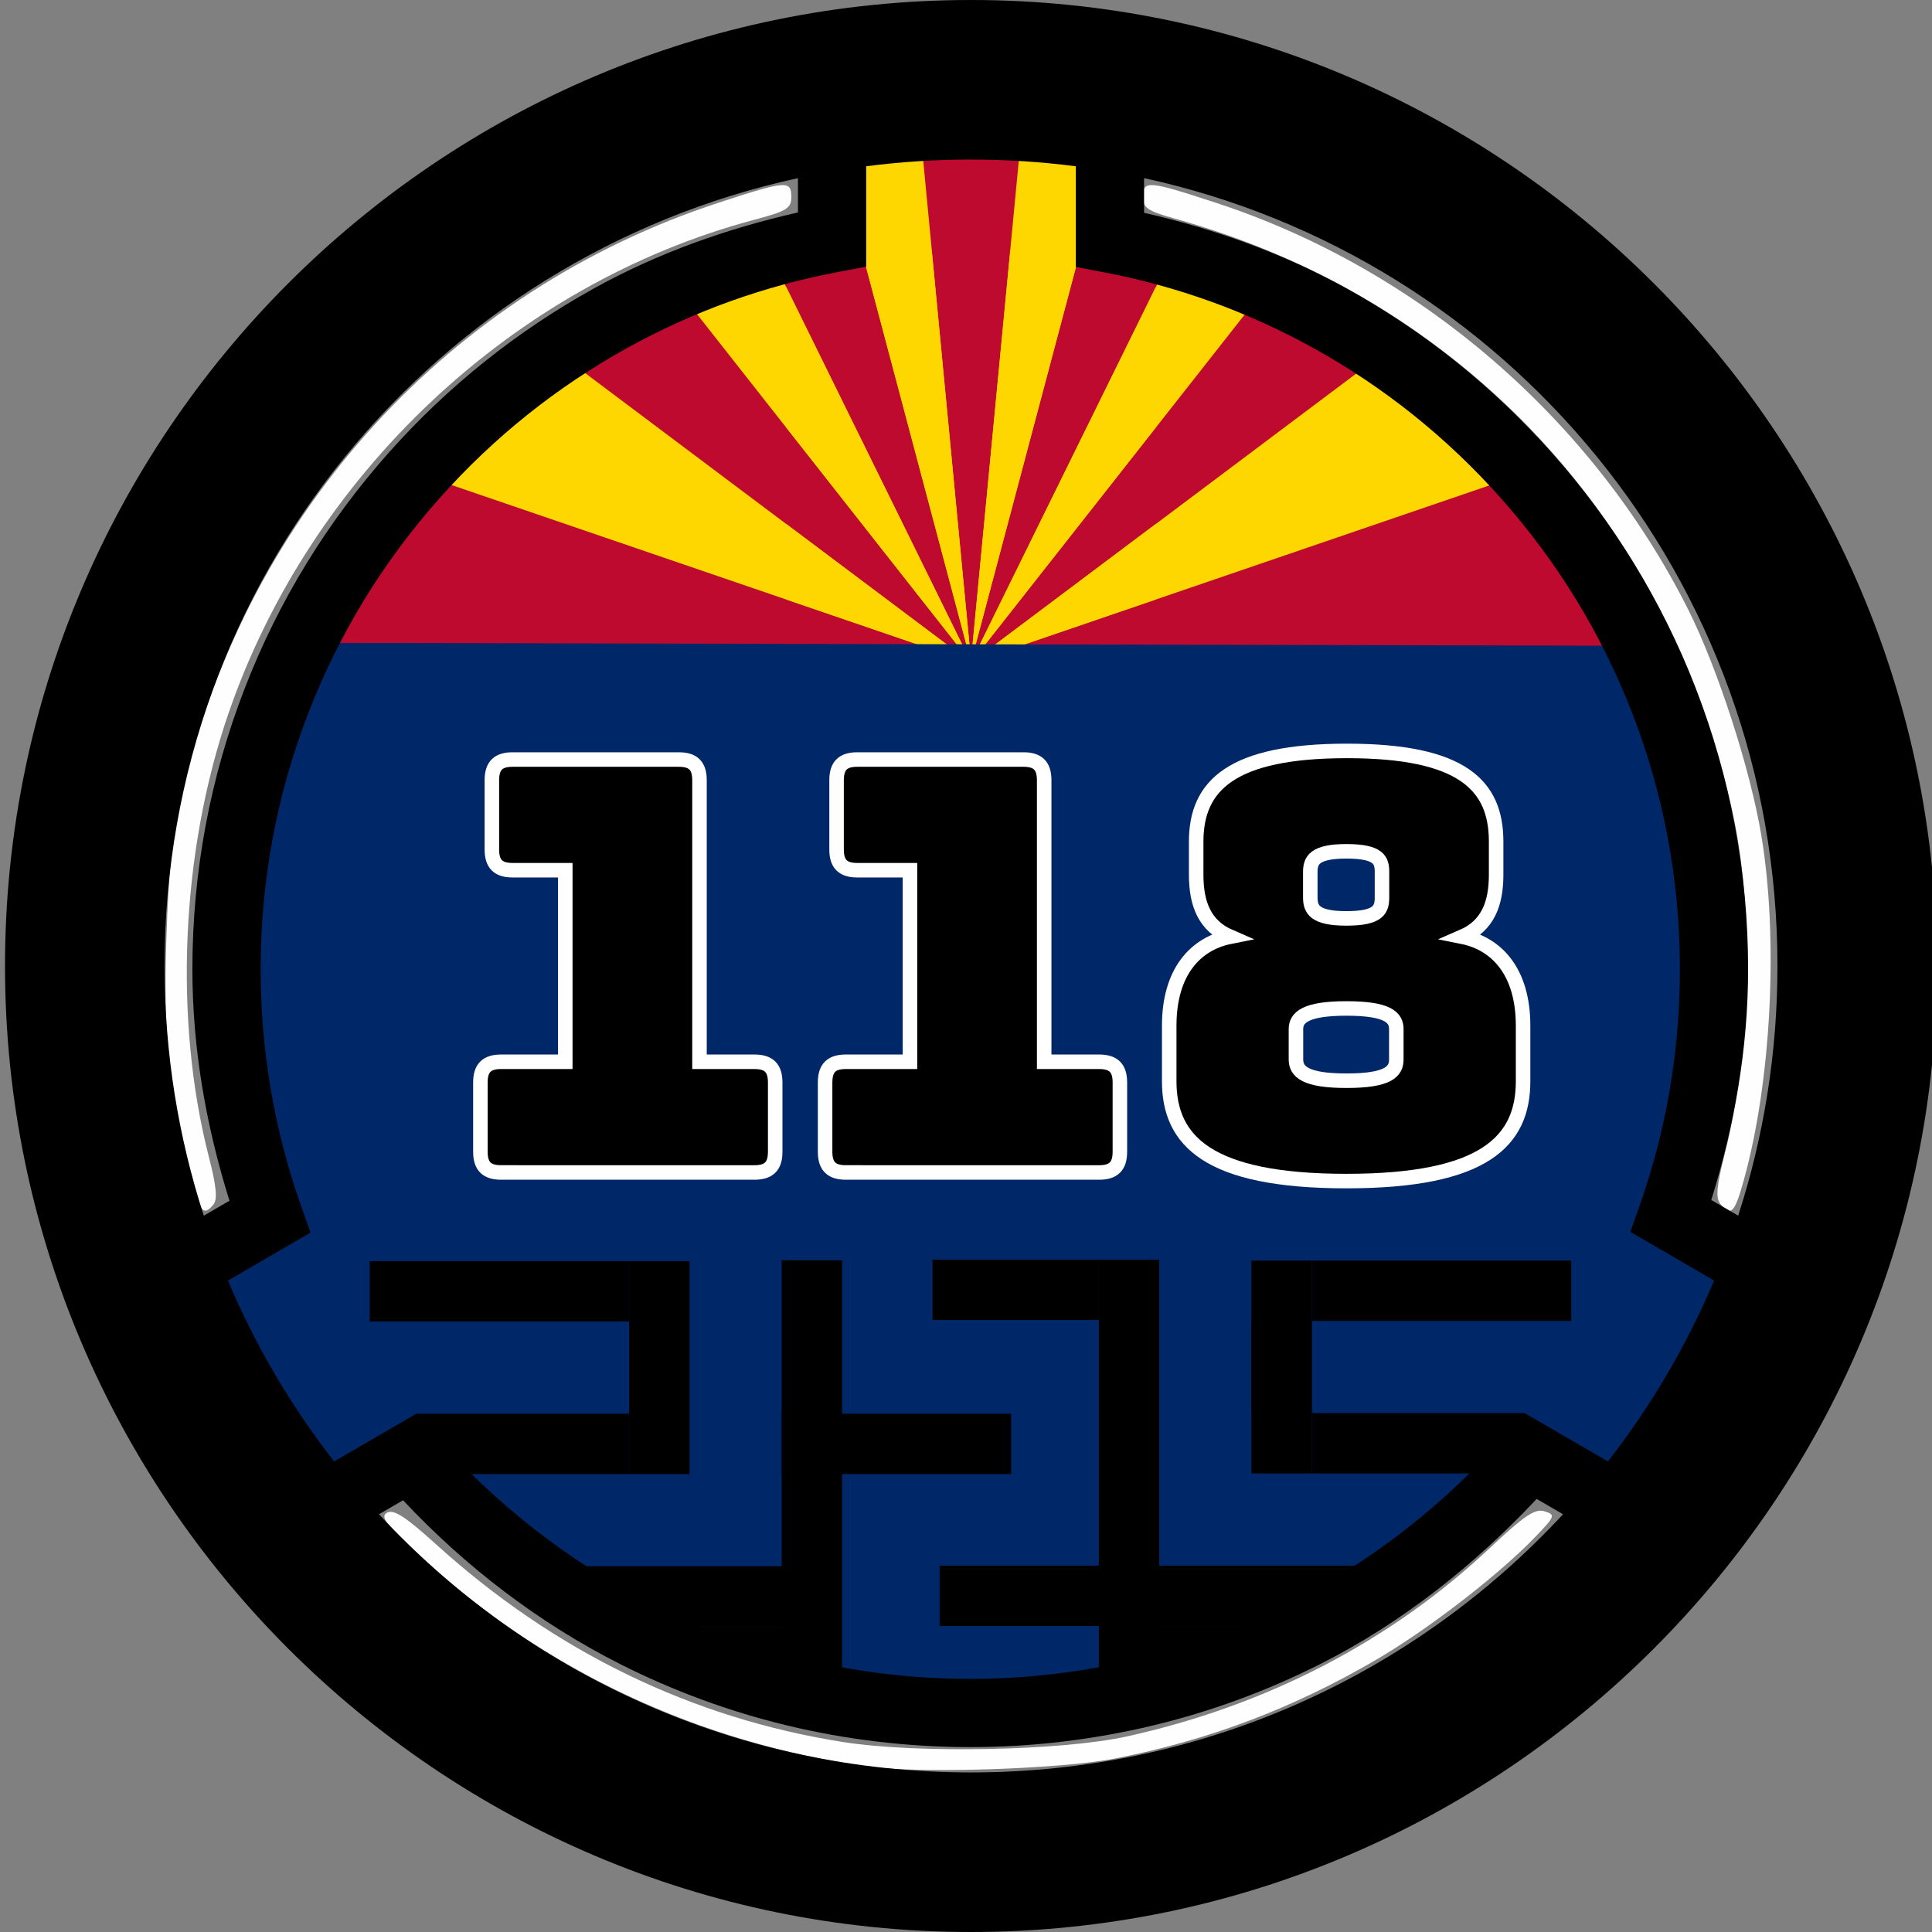
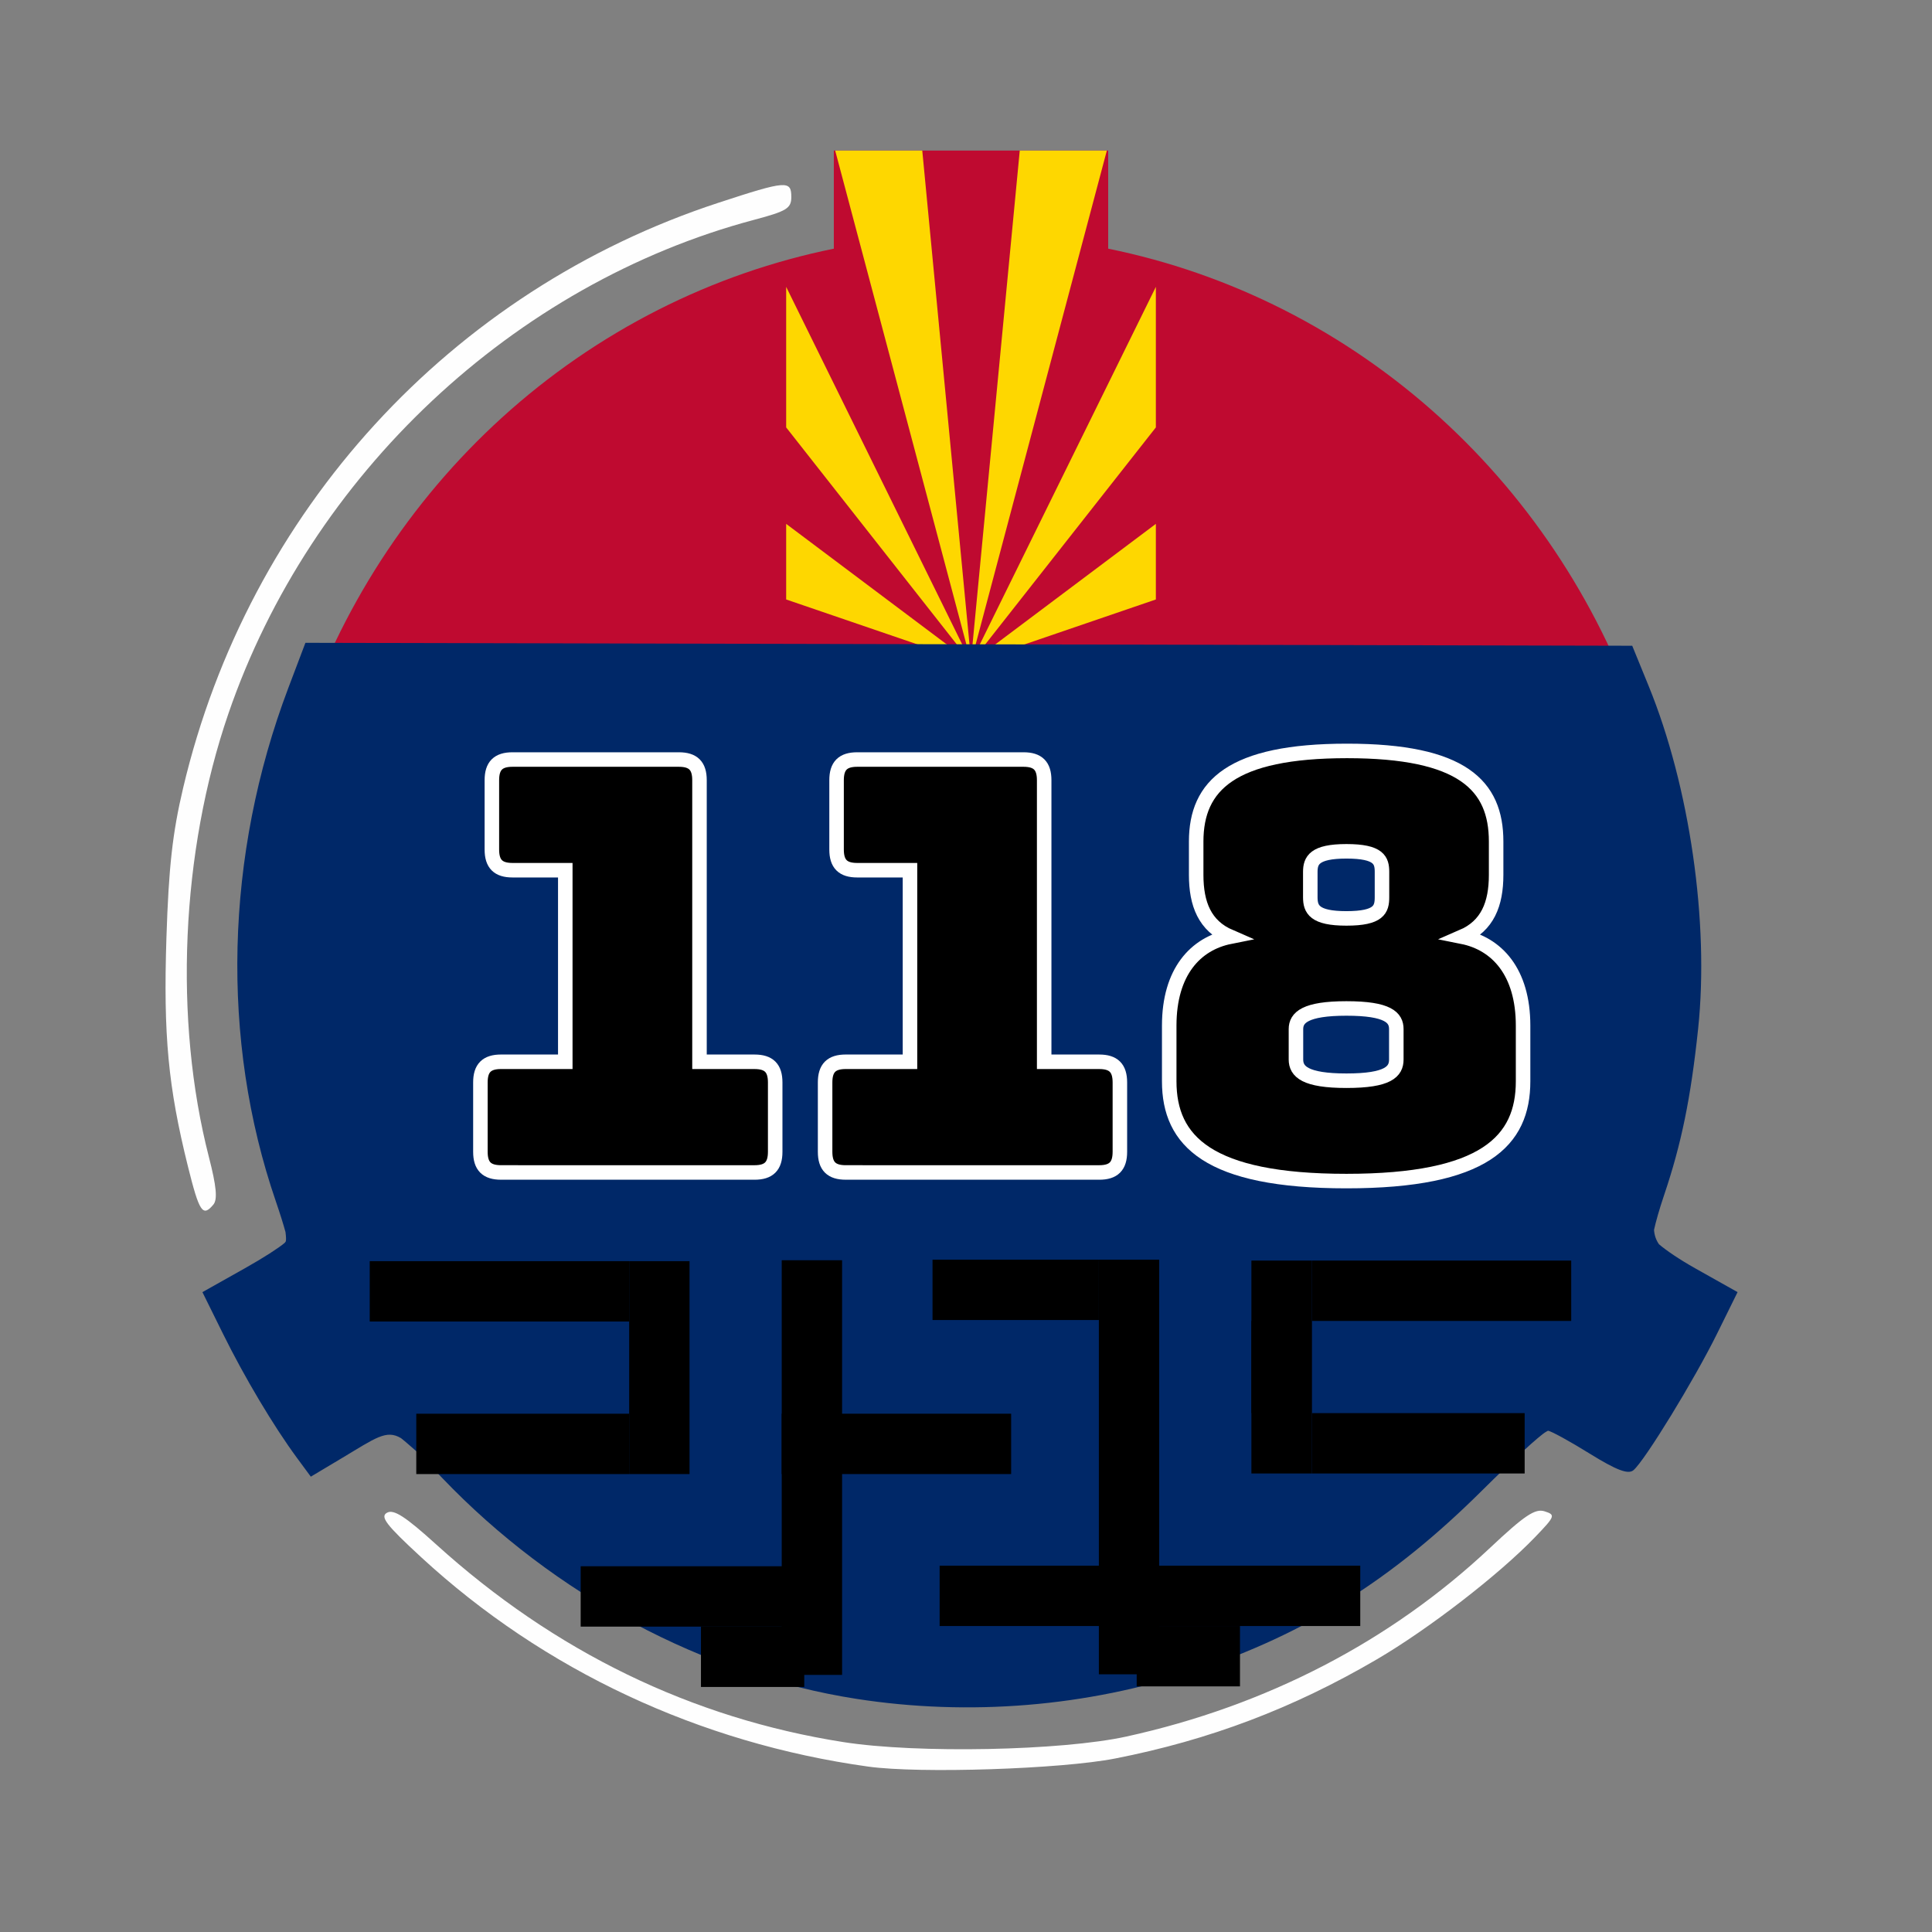
<svg xmlns="http://www.w3.org/2000/svg" xmlns:xlink="http://www.w3.org/1999/xlink" width="133.098mm" height="133.098mm" viewBox="0 0 133.098 133.098" version="1.1" id="svg9950">
  <rect x="0" y="0" width="133.098" height="133.098" fill="#808080" stroke="none" />
  <defs id="defs9944">
    <clipPath clipPathUnits="userSpaceOnUse" id="clipPath1605">
      <circle style="fill:#ffffff;fill-opacity:0.996;fill-rule:evenodd;stroke:none;stroke-width:4.925" id="circle1607" cx="-0.907" cy="14.694" r="201.746" />
    </clipPath>
    <clipPath clipPathUnits="userSpaceOnUse" id="clipPath5615">
      <ellipse style="fill:none;fill-opacity:1;fill-rule:evenodd;stroke:#000000;stroke-width:1.039;stroke-miterlimit:2.613" id="ellipse5617" cx="124.321" cy="136.738" rx="48.856" ry="50.368" />
    </clipPath>
    <clipPath clipPathUnits="userSpaceOnUse" id="clipPath1053">
-       <circle style="fill:none;fill-rule:evenodd;stroke:#000000;stroke-width:1.015;stroke-miterlimit:2.613" id="circle1055" cx="124.829" cy="136.758" r="49.386" />
-     </clipPath>
+       </clipPath>
    <clipPath clipPathUnits="userSpaceOnUse" id="clipPath1254">
      <rect style="fill:none;fill-rule:evenodd;stroke:#000000;stroke-width:1;stroke-miterlimit:2.613" id="rect1256" width="25.123" height="43.298" x="194.269" y="193.133" />
    </clipPath>
  </defs>
  <g id="layer1" transform="translate(-57.427,-70.189)">
    <path fill="#bf0a30" d="M 80.056,80.561 H 168.587 V 115.849 H 80.056 Z" id="path1055" style="stroke-width:0.168" clip-path="url(#clipPath5615)" />
    <path fill="#bf0a30" d="m 114.871,80.561 h 18.9 v 35.287 h -18.9 z" id="path1055-4" style="stroke-width:0.078" />
-     <path id="a" d="m 160.609,88.832 v 14.703 l -36.288,12.314 z m -18.774,-8.27 h 10.458 l -27.972,35.287 z m -14.112,0 h 6.048 l -9.45,35.287 z" fill="#fed700" style="stroke-width:0.152" clip-path="url(#clipPath1053)" transform="matrix(0.992,0,0,1,0.985,0)" />
+     <path id="a" d="m 160.609,88.832 v 14.703 l -36.288,12.314 z m -18.774,-8.27 l -27.972,35.287 z m -14.112,0 h 6.048 l -9.45,35.287 z" fill="#fed700" style="stroke-width:0.152" clip-path="url(#clipPath1053)" transform="matrix(0.992,0,0,1,0.985,0)" />
    <use xlink:href="#a" transform="matrix(-1,0,0,1,248.643,2.9906975e-7)" id="use1058" x="0" y="0" width="100%" height="100%" />
    <path style="fill:#ffffff;fill-opacity:0.992;fill-rule:evenodd;stroke-width:5.399" d="" id="path901" transform="matrix(0.265,0,0,0.265,57.427,70.189)" />
    <path style="fill:#ffffff;fill-opacity:0.992;fill-rule:evenodd;stroke-width:5.399" d="m 225.714,459.257 c -43.865,-6.088 -84.333,-25.036 -116.194,-54.403 -9.14,-8.425 -10.776,-10.552 -8.914,-11.593 1.738,-0.973 4.768,0.979 12.765,8.221 30.82,27.914 66.482,45.225 105.894,51.405 19.138,3.001 56.728,2.26 73.592,-1.45 36.423,-8.013 68.678,-24.753 94.504,-49.047 8.956,-8.425 11.722,-10.278 14.175,-9.499 2.898,0.92 2.777,1.25 -2.459,6.697 -9.413,9.794 -27.708,23.926 -41.177,31.808 -21.703,12.7 -43.491,20.953 -68.007,25.758 -14.071,2.758 -50.792,3.961 -64.18,2.103 z" id="path940" transform="matrix(0.265,0,0,0.265,57.427,70.189)" />
-     <path style="fill:#ffffff;fill-opacity:0.992;fill-rule:evenodd;stroke-width:5.399" d="m 447.253,312.99 c -1.287,-1.551 -1.019,-4.568 1.172,-13.214 6.593,-26.009 7.56,-61.935 2.339,-86.919 -16.022,-76.671 -70.564,-135.233 -145.302,-156.012 -7.107,-1.976 -8.321,-2.8 -8.321,-5.651 0,-4.369 1.288,-4.265 18.945,1.518 52.673,17.254 97.837,56.125 122.724,105.622 7.698,15.31 16.162,41.414 19.07,58.808 4.493,26.884 2.618,63.862 -4.546,89.643 -2.385,8.584 -3.317,9.535 -6.081,6.205 z" id="path979" transform="matrix(0.265,0,0,0.265,57.427,70.189)" />
    <path style="fill:#ffffff;fill-opacity:0.992;fill-rule:evenodd;stroke-width:5.399" d="m 48.851,303.214 c -5.142,-20.694 -6.401,-34.082 -5.587,-59.392 0.593,-18.416 1.579,-27.262 4.346,-38.981 16.976,-71.892 69.498,-129.309 139.159,-152.128 17.674,-5.79 18.945,-5.89 18.945,-1.496 0,2.942 -1.198,3.678 -9.643,5.922 C 133.544,73.756 80.709,123.38 59.374,185.529 47.031,221.484 45.122,265.09 54.325,300.866 c 1.943,7.553 2.259,10.943 1.147,12.283 -2.767,3.334 -3.656,2 -6.621,-9.935 z" id="path1135" transform="matrix(0.265,0,0,0.265,57.427,70.189)" />
    <path id="a-4" d="m 242.826,209.361 v 14.703 l -36.288,12.314 z m -18.774,-8.27 h 10.458 l -27.972,35.287 z m -14.112,0 h 6.048 l -9.45,35.287 z" fill="#fed700" style="stroke-width:0.152" clip-path="url(#clipPath1254)" transform="matrix(0.992,0,0,1,-80.581,-120.529)" />
    <use xlink:href="#a-4" transform="matrix(-1,0,0,1,248.643,1e-6)" id="use1058-2" x="0" y="0" width="100%" height="100%" />
    <path id="path10568" style="fill:#002868;fill-opacity:1;fill-rule:evenodd;stroke:none;stroke-width:1.494;stroke-miterlimit:2.613" d="m 78.468,114.473 -1.177,3.108 c -4.366,11.527 -4.677,24.26 -0.866,35.355 0.314,0.915 0.536,1.639 0.67,2.129 0.039,0.311 0.053,0.556 0.017,0.652 -0.009,0.024 -0.055,0.067 -0.074,0.097 -0.405,0.347 -1.465,1.03 -2.734,1.744 l -2.932,1.648 1.417,2.868 c 1.488,3.012 3.491,6.373 5.096,8.551 l 0.954,1.294 2.039,-1.218 c 2.422,-1.447 3.151,-2.046 4.174,-1.437 0.29,0.228 0.674,0.57 1.073,0.918 0.477,0.471 0.995,1.019 1.771,1.832 7.727,8.077 18.037,13.576 28.519,15.21 7.774,1.212 15.921,0.54 23.301,-1.922 7.692,-2.566 13.621,-6.283 19.79,-12.408 2.154,-2.139 4.022,-3.846 4.425,-4.062 0.038,-0.017 0.114,-0.073 0.138,-0.077 0.212,0.018 1.489,0.718 2.867,1.572 1.85,1.147 2.658,1.454 3.022,1.146 0.779,-0.658 4.195,-6.237 5.756,-9.399 l 1.416,-2.868 -2.932,-1.648 c -1.07,-0.602 -1.971,-1.214 -2.483,-1.651 -0.206,-0.295 -0.313,-0.616 -0.341,-0.989 0.116,-0.532 0.352,-1.383 0.689,-2.38 1.198,-3.541 1.845,-6.701 2.349,-11.473 0.774,-7.32 -0.579,-16.689 -3.411,-23.624 l -1.129,-2.765 -45.702,-0.101 z" />
    <g aria-label="118" id="text2534" style="font-size:39.511px;line-height:1.25;font-family:'MS UI Gothic';-inkscape-font-specification:'MS UI Gothic';letter-spacing:0px;stroke:#ffffff">
      <path d="m 109.409,150.962 c 0.988,0 1.422,-0.435 1.422,-1.422 v -4.781 c 0,-0.988 -0.435,-1.422 -1.422,-1.422 H 105.616 V 123.936 c 0,-0.988 -0.435,-1.422 -1.422,-1.422 H 92.735 c -0.988,0 -1.422,0.435 -1.422,1.422 v 4.781 c 0,0.988 0.435,1.422 1.422,1.422 h 3.635 v 13.197 h -4.425 c -0.988,0 -1.422,0.435 -1.422,1.422 v 4.781 c 0,0.988 0.435,1.422 1.422,1.422 z" style="font-family:bungee;-inkscape-font-specification:bungee" id="path2845" />
      <path d="m 133.155,150.962 c 0.988,0 1.422,-0.435 1.422,-1.422 v -4.781 c 0,-0.988 -0.435,-1.422 -1.422,-1.422 h -3.793 V 123.936 c 0,-0.988 -0.435,-1.422 -1.422,-1.422 h -11.458 c -0.988,0 -1.422,0.435 -1.422,1.422 v 4.781 c 0,0.988 0.435,1.422 1.422,1.422 h 3.635 v 13.197 h -4.425 c -0.988,0 -1.422,0.435 -1.422,1.422 v 4.781 c 0,0.988 0.435,1.422 1.422,1.422 z" style="font-family:bungee;-inkscape-font-specification:bungee" id="path2847" />
      <path d="m 162.354,140.847 c 0,-3.714 -1.818,-5.65 -4.188,-6.124 1.738,-0.751 2.331,-2.252 2.331,-4.267 v -2.292 c 0,-3.872 -2.331,-6.243 -10.273,-6.243 -7.942,0 -10.391,2.371 -10.391,6.243 v 2.292 c 0,2.015 0.593,3.516 2.331,4.267 -2.371,0.474 -4.188,2.41 -4.188,6.124 v 3.833 c 0,4.109 2.687,6.875 12.209,6.875 9.522,0 12.169,-2.766 12.169,-6.875 z m -14.659,-8.85 v -1.738 c 0,-0.79 0.277,-1.422 2.489,-1.422 2.252,0 2.45,0.632 2.45,1.422 v 1.738 c 0,0.83 -0.198,1.462 -2.45,1.462 -2.213,0 -2.489,-0.632 -2.489,-1.462 z m -0.988,11.182 v -2.094 c 0,-0.79 0.632,-1.422 3.477,-1.422 2.884,0 3.437,0.632 3.437,1.422 v 2.094 c 0,0.83 -0.553,1.462 -3.437,1.462 -2.845,0 -3.477,-0.632 -3.477,-1.462 z" style="font-family:bungee;-inkscape-font-specification:bungee" id="path2849" />
    </g>
-     <path style="color:#000000;font-style:normal;font-variant:normal;font-weight:normal;font-stretch:normal;font-size:medium;line-height:normal;font-family:sans-serif;font-variant-ligatures:normal;font-variant-position:normal;font-variant-caps:normal;font-variant-numeric:normal;font-variant-alternates:normal;font-feature-settings:normal;text-indent:0;text-align:start;text-decoration:none;text-decoration-line:none;text-decoration-style:solid;text-decoration-color:#000000;letter-spacing:normal;word-spacing:normal;text-transform:none;writing-mode:lr-tb;direction:ltr;text-orientation:mixed;dominant-baseline:auto;baseline-shift:baseline;text-anchor:start;white-space:normal;shape-padding:0;clip-rule:nonzero;display:inline;overflow:visible;visibility:visible;opacity:1;isolation:auto;mix-blend-mode:normal;color-interpolation:sRGB;color-interpolation-filters:linearRGB;solid-color:#000000;solid-opacity:1;vector-effect:none;fill:#000000;fill-opacity:1;fill-rule:nonzero;stroke:none;stroke-width:10.992;stroke-linecap:round;stroke-linejoin:bevel;stroke-miterlimit:4;stroke-dasharray:none;stroke-dashoffset:341.41;stroke-opacity:1;paint-order:markers stroke fill;color-rendering:auto;image-rendering:auto;shape-rendering:auto;text-rendering:auto;enable-background:accumulate" d="m 124.321,70.189 c -36.689,0 -66.549,29.86 -66.549,66.549 0,36.689 29.86,66.549 66.549,66.549 36.689,0 66.549,-29.86 66.549,-66.549 0,-36.689 -29.86,-66.549 -66.549,-66.549 z m 0,10.992 c 2.449,0 4.859,0.159 7.222,0.464 V 88.58 l 1.91,0.363 c 5.085,0.966 9.95,2.727 14.496,5.248 v -0.003 c 4.839,2.684 9.164,6.15 12.856,10.299 3.901,4.385 6.946,9.358 9.055,14.797 v 0.003 h 0.003 c 2.187,5.635 3.295,11.573 3.295,17.678 0,5.595 -0.933,11.053 -2.767,16.256 l -0.646,1.836 5.771,3.351 c -1.896,4.488 -4.366,8.671 -7.315,12.462 l -5.737,-3.328 -1.275,1.461 c -4.151,4.765 -9.285,8.778 -14.875,11.605 l -0.003,0.003 c -3.347,1.696 -6.891,3.002 -10.53,3.875 -3.748,0.901 -7.622,1.365 -11.514,1.365 -3.887,0 -7.76,-0.459 -11.498,-1.359 h -0.003 c -3.638,-0.874 -7.175,-2.178 -10.525,-3.869 -5.584,-2.822 -10.718,-6.822 -14.861,-11.578 l -1.274,-1.463 -5.663,3.289 c -2.95,-3.791 -5.419,-7.973 -7.315,-12.462 l 5.693,-3.304 -0.653,-1.838 c -1.847,-5.215 -2.785,-10.693 -2.785,-16.301 0,-6.113 1.107,-12.057 3.301,-17.698 h 0.003 v -0.003 c 2.115,-5.452 5.165,-10.426 9.08,-14.818 3.704,-4.155 8.035,-7.612 12.889,-10.297 4.552,-2.514 9.43,-4.267 14.529,-5.227 l 1.914,-0.362 v -6.917 c 2.364,-0.305 4.774,-0.464 7.223,-0.464 z m -11.922,1.279 v 2.365 c -4.885,1.109 -9.613,2.779 -14.016,5.211 l -0.003,0.003 c -5.313,2.939 -10.069,6.733 -14.123,11.281 -4.282,4.804 -7.635,10.272 -9.953,16.246 -2.404,6.182 -3.623,12.717 -3.623,19.399 0,5.461 0.946,10.797 2.555,15.945 l -1.769,1.027 c -1.753,-5.413 -2.704,-11.192 -2.704,-17.199 0,-26.654 18.643,-48.84 43.635,-54.277 z m 23.844,0 c 24.992,5.437 43.635,27.624 43.635,54.277 0,6.007 -0.95,11.787 -2.704,17.2 l -1.855,-1.077 c 1.597,-5.133 2.537,-10.449 2.537,-15.896 0,-6.675 -1.217,-13.203 -3.613,-19.377 v -0.003 c -2.311,-5.96 -5.658,-11.426 -9.925,-16.223 -4.04,-4.541 -8.787,-8.343 -14.088,-11.283 -4.397,-2.438 -9.112,-4.115 -13.986,-5.23 z m 27.045,90.992 1.818,1.055 c -10.138,10.946 -24.641,17.787 -40.785,17.787 -16.143,0 -30.647,-6.841 -40.785,-17.787 l 1.658,-0.963 c 4.293,4.578 9.364,8.459 14.928,11.27 v 0.003 c 3.669,1.853 7.548,3.284 11.545,4.244 4.103,0.988 8.344,1.488 12.6,1.488 4.264,0 8.504,-0.509 12.611,-1.496 3.997,-0.96 7.882,-2.391 11.555,-4.252 5.564,-2.815 10.562,-6.772 14.855,-11.348 z" id="circle1064" />
    <rect style="fill:#000000;fill-rule:evenodd;stroke:none;stroke-width:1.388;stroke-linecap:round;paint-order:stroke fill markers;stop-color:#000000" id="rect5582-2-4-9-6-87" width="4.158" height="11.46" x="156.969" y="121.67" transform="matrix(0,1,1,0,0,0)" />
    <rect style="fill:#000000;fill-rule:evenodd;stroke:none;stroke-width:1.388;stroke-linecap:round;paint-order:stroke fill markers;stop-color:#000000" id="rect5582-2-4-9-6-87-8" width="4.158" height="11.46" x="178.05" y="122.159" transform="matrix(0,1,1,0,0,0)" />
    <rect style="fill:#000000;fill-rule:evenodd;stroke:none;stroke-width:1.63;stroke-linecap:round;paint-order:stroke fill markers;stop-color:#000000" id="rect5582-2-4-9-6-87-4" width="4.158" height="15.806" x="167.581" y="111.28" transform="matrix(0,1,1,0,0,0)" />
    <rect style="fill:#000000;fill-rule:evenodd;stroke:none;stroke-width:1.609;stroke-linecap:round;paint-order:stroke fill markers;stop-color:#000000" id="rect5582-2-4-9-6-8" width="4.158" height="15.402" x="178.05" y="135.735" transform="matrix(0,1,1,0,0,0)" />
    <rect style="fill:#000000;fill-rule:evenodd;stroke:none;stroke-width:1.094;stroke-linecap:round;paint-order:stroke fill markers;stop-color:#000000" id="rect5582-2-4-9-6-8-6" width="4.158" height="7.116" x="182.208" y="135.735" transform="matrix(0,1,1,0,0,0)" />
    <rect style="fill:#000000;fill-rule:evenodd;stroke:none;stroke-width:1.57;stroke-linecap:round;paint-order:stroke fill markers;stop-color:#000000" id="rect5582-2-4-9-6-7" width="4.158" height="14.667" x="167.541" y="147.796" transform="matrix(0,1,1,0,0,0)" />
    <rect style="fill:#000000;fill-rule:evenodd;stroke:none;stroke-width:2.192;stroke-linecap:round;paint-order:stroke fill markers;stop-color:#000000" id="rect5582-2-4-9-6-7-3" width="4.158" height="28.565" x="133.129" y="-185.534" transform="scale(1,-1)" />
    <rect style="fill:#000000;fill-rule:evenodd;stroke:none;stroke-width:1.57;stroke-linecap:round;paint-order:stroke fill markers;stop-color:#000000" id="rect5582-2-4-9" width="4.158" height="14.667" x="-147.796" y="157.032" transform="scale(-1,1)" />
    <rect style="fill:#000000;fill-rule:evenodd;stroke:none;stroke-width:1.734;stroke-linecap:round;paint-order:stroke fill markers;stop-color:#000000" id="rect5582-2-4-9-6-85" width="4.158" height="17.874" x="157.072" y="-100.772" transform="rotate(90)" />
    <rect style="fill:#000000;fill-rule:evenodd;stroke:none;stroke-width:1.734;stroke-linecap:round;paint-order:stroke fill markers;stop-color:#000000" id="rect5582-2-4-9-6-85-2" width="4.158" height="17.874" x="157.032" y="-165.67" transform="rotate(90)" />
    <rect style="fill:#000000;fill-rule:evenodd;stroke:none;stroke-width:1.609;stroke-linecap:round;paint-order:stroke fill markers;stop-color:#000000" id="rect5582-2-4-9-6-8-7" width="4.158" height="15.402" x="178.091" y="-112.833" transform="rotate(90)" />
    <rect style="fill:#000000;fill-rule:evenodd;stroke:none;stroke-width:1.094;stroke-linecap:round;paint-order:stroke fill markers;stop-color:#000000" id="rect5582-2-4-9-6-8-6-5" width="4.158" height="7.116" x="182.248" y="-112.833" transform="rotate(90)" />
    <rect style="fill:#000000;fill-rule:evenodd;stroke:none;stroke-width:1.57;stroke-linecap:round;paint-order:stroke fill markers;stop-color:#000000" id="rect5582-2-4-9-6-7-0" width="4.158" height="14.667" x="167.582" y="-100.772" transform="rotate(90)" />
    <rect style="fill:#000000;fill-rule:evenodd;stroke:none;stroke-width:2.192;stroke-linecap:round;paint-order:stroke fill markers;stop-color:#000000" id="rect5582-2-4-9-6-7-3-7" width="4.158" height="28.565" x="-115.439" y="-185.574" transform="scale(-1)" />
    <rect style="fill:#000000;fill-rule:evenodd;stroke:none;stroke-width:1.57;stroke-linecap:round;paint-order:stroke fill markers;stop-color:#000000" id="rect5582-2-4-9-1" width="4.158" height="14.667" x="100.772" y="157.072" />
    <rect style="fill:#000000;fill-rule:evenodd;stroke:none;stroke-width:1.033;stroke-linecap:round;paint-order:stroke fill markers;stop-color:#000000" id="rect5582-2-4-9-7" width="4.158" height="6.351" x="-147.796" y="161.19" transform="scale(-1,1)" />
  </g>
</svg>